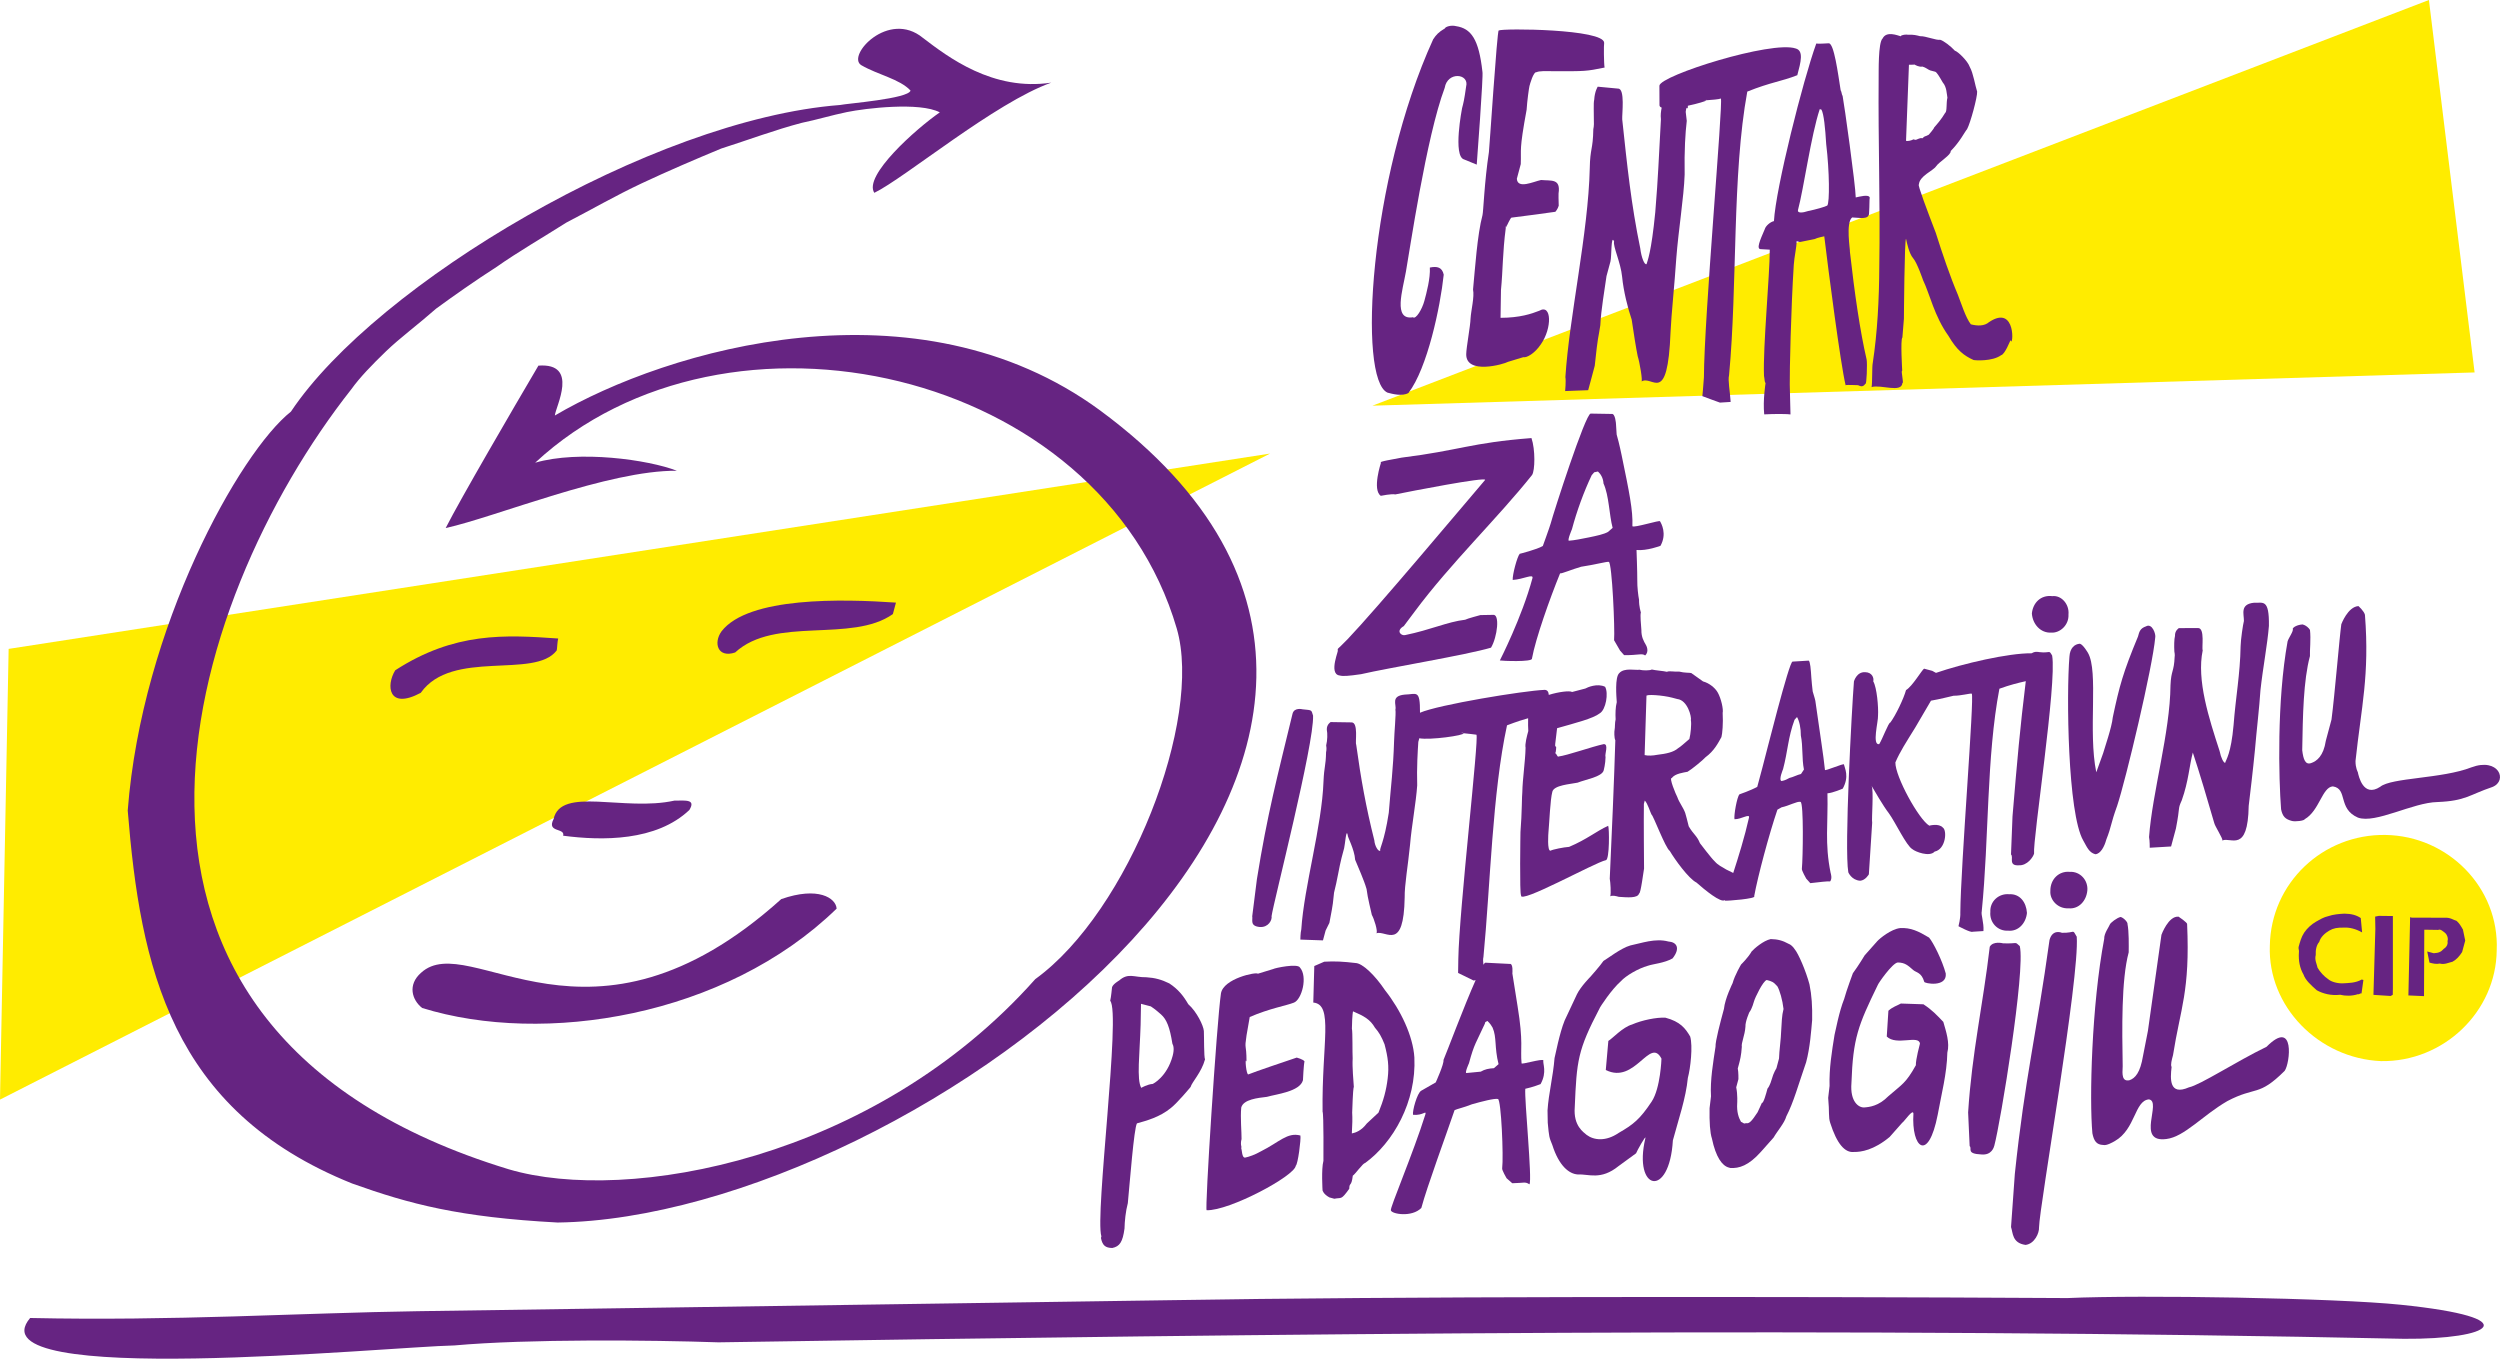
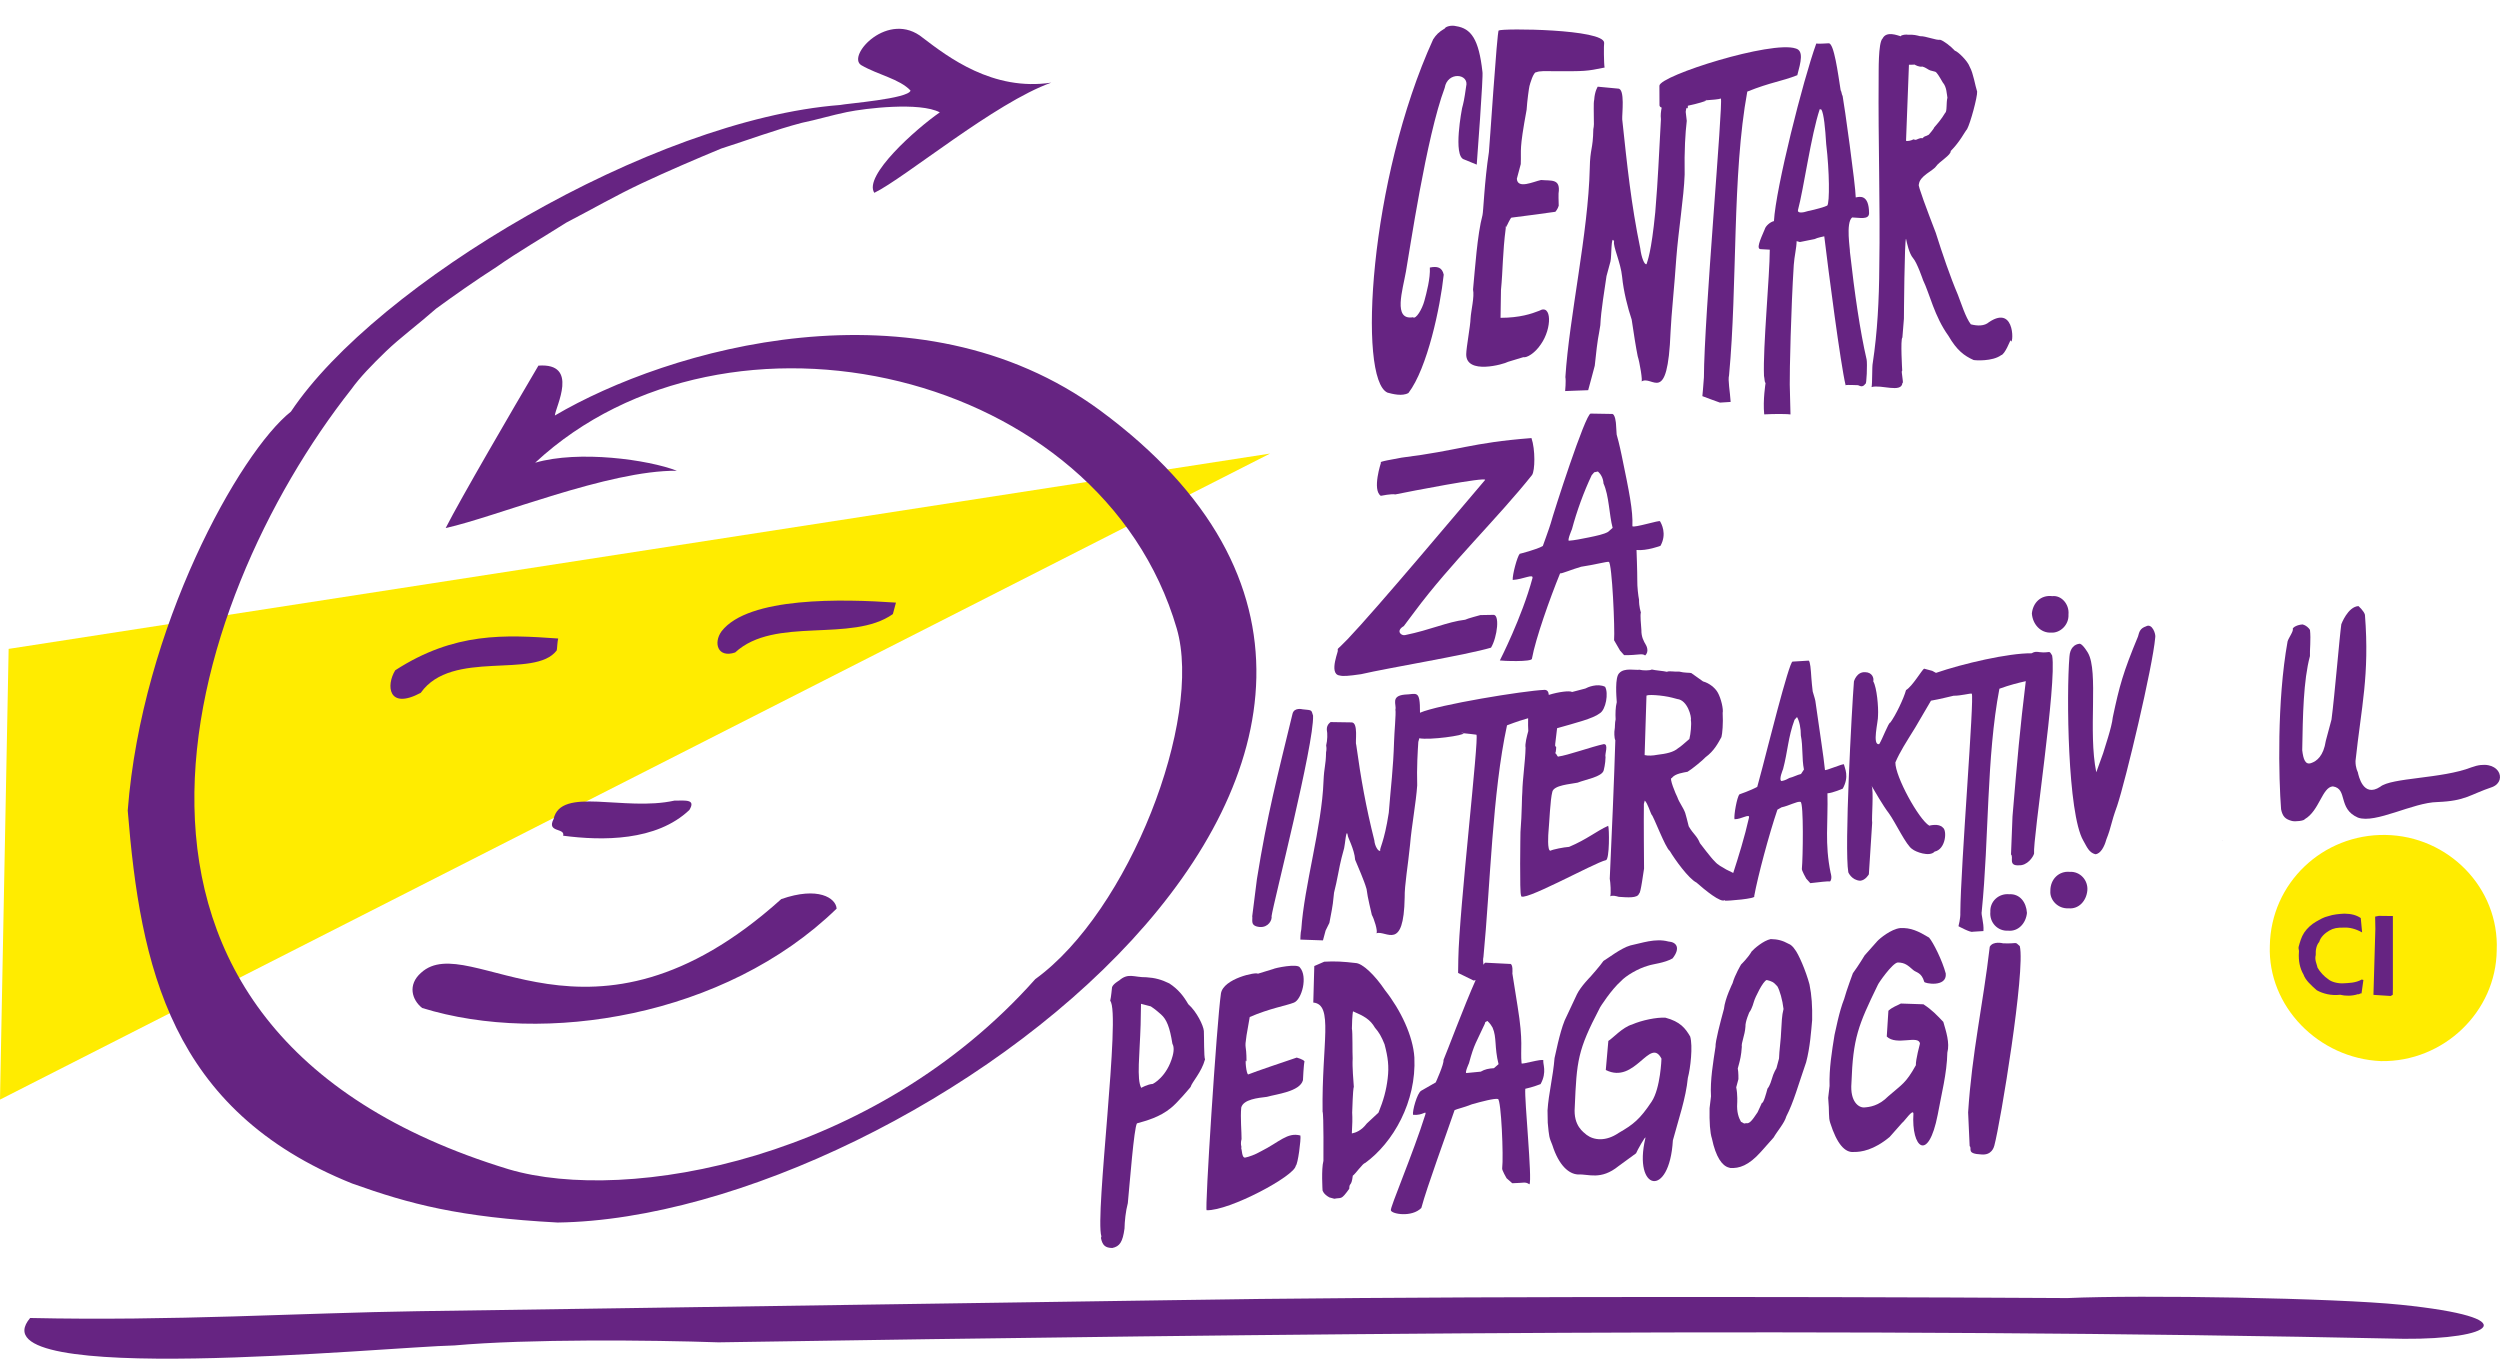
<svg xmlns="http://www.w3.org/2000/svg" width="92px" height="50px" viewBox="0 0 92 50" version="1.1">
  <title>Group 84 Copy</title>
  <g id="Page-1" stroke="none" stroke-width="1" fill="none" fill-rule="evenodd">
    <g id="002-izbor-oblasti-2" transform="translate(-1026, -845)">
      <g id="Group-82" transform="translate(1026, 845)">
        <polygon id="Fill-1" fill="#FFEC00" points="0.318 23.879 0 40.465 46.739 16.691" />
-         <polygon id="Fill-2" fill="#FFEC00" points="89.384 0 50.506 14.929 91.065 13.706" />
        <g id="Group-81" transform="translate(0.898, 0.946)">
          <path d="M86.89,29.78 C89.204,29.817 91.08,31.733 90.981,34.025 C90.959,36.273 89.038,38.14 86.722,38.103 C84.425,38.004 82.55,36.089 82.632,33.859 C82.669,31.552 84.577,29.743 86.89,29.78" id="Fill-3" fill="#FFEC00" />
          <path d="M87.451,47.069 C85.067,46.82 77.866,46.7 75.185,46.823 C63.839,46.758 50.339,46.763 42.166,46.901 L14.483,47.306 C10.14,47.371 5.475,47.672 0.211,47.556 C-1.967,50.131 13.357,48.616 15.824,48.566 C18.537,48.323 23.046,48.367 25.542,48.452 C46.292,48.128 67.086,47.883 87.567,48.322 C90.79,48.346 92.166,47.553 87.451,47.069" id="Fill-5" fill="#662482" />
          <path d="M12.064,42.608 C14.186,43.366 15.994,43.848 19.623,44.043 C32.713,43.864 56.243,26.452 39.588,14.159 C32.847,9.209 23.662,11.907 19.521,14.345 C19.542,14.028 20.431,12.399 18.916,12.509 C17.966,14.123 16.05,17.409 15.503,18.486 C17.357,18.078 21.501,16.353 24.012,16.378 C22.96,15.97 20.408,15.612 18.796,16.082 C25.85,9.531 39.613,12.622 42.407,22.185 C43.38,25.533 40.646,32.592 37.201,35.085 C31.28,41.746 22.189,43.377 17.822,42.083 C0.87,36.92 5.865,21.195 12.031,13.378 C12.341,12.945 12.787,12.484 13.31,11.979 C13.834,11.476 14.477,11.005 15.152,10.411 C15.796,9.94 16.592,9.38 17.372,8.879 C18.168,8.32 19.084,7.791 19.94,7.247 C20.841,6.781 21.758,6.251 22.718,5.8 C23.679,5.349 24.699,4.912 25.645,4.52 C26.634,4.205 27.638,3.828 28.61,3.574 C29.158,3.462 29.721,3.29 30.266,3.179 C30.95,3.038 32.951,2.8 33.687,3.189 C32.814,3.793 30.864,5.525 31.277,6.15 C32.391,5.61 35.721,2.829 37.789,2.095 C35.636,2.422 33.978,1.143 33.065,0.448 C31.796,-0.597 30.24,1.11 30.796,1.452 C31.409,1.809 32.209,1.958 32.61,2.387 C32.529,2.688 30.287,2.861 30.013,2.918 C23.09,3.453 12.943,9.5 9.809,14.201 C7.924,15.693 4.322,22.136 3.802,28.882 C4.268,34.606 5.36,39.917 12.064,42.608" id="Fill-7" fill="#662482" />
          <path d="M13.647,23.72 C13.305,24.272 13.38,25.194 14.586,24.55 C15.733,22.924 18.786,24.06 19.59,22.988 C19.606,22.928 19.611,22.672 19.643,22.551 C17.679,22.414 15.833,22.307 13.647,23.72" id="Fill-9" fill="#662482" />
          <path d="M26.155,23.065 C27.616,21.716 30.443,22.727 31.96,21.652 L32.073,21.23 C30.109,21.094 26.644,21.007 25.654,22.287 C25.344,22.719 25.517,23.28 26.155,23.065" id="Fill-11" fill="#662482" />
          <path d="M23.919,28.517 C22.064,28.926 19.735,27.982 19.473,29.199 C19.208,29.707 19.906,29.509 19.826,29.808 C21.262,29.998 23.258,30.015 24.472,28.86 C24.705,28.472 24.371,28.511 23.919,28.517" id="Fill-13" fill="#662482" />
          <path d="M14.597,34.852 C14.091,35.296 14.264,35.856 14.638,36.148 C19.108,37.534 25.784,36.481 29.89,32.492 C29.865,32.1 29.208,31.666 27.852,32.141 C20.787,38.497 16.395,33.206 14.597,34.852" id="Fill-15" fill="#662482" />
          <path d="M65.379,27.537 C65.244,27.566 65.09,27.653 64.955,27.682 C64.876,27.725 64.801,27.77 64.664,27.797 C64.544,27.765 64.718,27.361 64.718,27.361 C64.894,26.7 64.901,26.188 65.141,25.542 L65.232,25.44 C65.321,25.59 65.376,25.863 65.373,26.121 C65.456,26.528 65.405,26.965 65.487,27.373 L65.379,27.537 Z M60.08,26.832 C59.943,26.861 59.746,26.873 59.624,26.841 L59.692,24.67 C59.647,24.594 60.282,24.634 60.644,24.73 L60.825,24.778 C61.203,24.816 61.359,25.436 61.326,25.556 C61.354,25.692 61.319,26.068 61.271,26.249 C61.1,26.397 60.934,26.545 60.855,26.589 C60.688,26.737 60.415,26.793 60.08,26.832 L60.08,26.832 Z M66.449,31.491 C66.542,31.387 66.469,31.176 66.469,31.176 C66.246,30.085 66.379,29.348 66.352,28.248 C66.548,28.236 66.915,28.076 66.915,28.076 C67.164,27.627 66.987,27.323 66.959,27.186 C66.974,27.126 66.243,27.446 66.26,27.386 C66.207,26.857 66.084,26.116 65.907,24.846 C65.907,24.846 65.879,24.711 65.809,24.498 C65.768,24.167 65.744,23.773 65.744,23.773 C65.744,23.773 65.72,23.381 65.66,23.365 L65.069,23.401 C64.948,23.368 64.075,26.868 63.962,27.289 L63.769,28.01 C63.537,28.14 63.113,28.286 63.113,28.286 C63.02,28.389 62.903,29.065 62.931,29.202 C63.188,29.206 63.511,28.97 63.463,29.151 C63.308,29.844 63.074,30.596 62.885,31.179 L62.627,31.052 C62.463,30.945 62.343,30.912 62.195,30.743 C62.091,30.652 61.661,30.085 61.661,30.085 C61.544,29.798 61.423,29.766 61.247,29.462 C61.219,29.325 61.119,28.975 61.119,28.975 C61.046,28.764 60.898,28.596 60.826,28.383 C60.782,28.308 60.505,27.653 60.627,27.686 C60.735,27.521 61.068,27.483 61.204,27.455 C61.357,27.366 61.772,27.026 61.863,26.922 C62.185,26.686 62.326,26.402 62.451,26.178 C62.484,26.058 62.519,25.682 62.496,25.288 C62.528,25.169 62.444,24.761 62.311,24.532 C62.223,24.378 62.015,24.195 61.773,24.13 C61.611,24.022 61.505,23.931 61.34,23.822 C61.28,23.806 61.083,23.818 60.902,23.77 C60.705,23.781 60.524,23.733 60.446,23.777 C60.327,23.746 60.009,23.724 59.889,23.692 C59.814,23.735 59.555,23.732 59.434,23.7 C59.298,23.728 58.876,23.615 58.692,23.824 C58.523,23.972 58.586,24.696 58.599,24.894 C58.551,25.073 58.546,25.329 58.557,25.525 C58.525,25.647 58.537,25.841 58.52,25.902 C58.504,25.962 58.502,26.219 58.546,26.295 C58.507,27.637 58.41,29.927 58.341,31.389 C58.367,31.525 58.392,31.917 58.36,32.039 C58.437,31.994 58.557,32.026 58.677,32.058 C58.996,32.079 59.372,32.115 59.42,31.934 C59.482,31.951 59.587,31.078 59.603,31.018 C59.603,31.018 59.587,29.147 59.597,28.635 L59.629,28.514 C59.732,28.606 59.834,28.955 59.878,29.031 C59.937,29.046 60.387,30.261 60.551,30.37 C60.729,30.674 61.244,31.391 61.532,31.532 C61.824,31.791 62.442,32.303 62.575,32.174 C62.573,32.188 62.574,32.197 62.578,32.198 C62.64,32.214 63.762,32.126 63.656,32.034 C63.79,31.297 64.209,29.736 64.511,28.85 C64.511,28.85 64.586,28.806 64.665,28.763 C64.937,28.707 65.242,28.531 65.362,28.563 C65.483,28.595 65.449,30.645 65.411,31.022 C65.395,31.082 65.571,31.387 65.571,31.387 L65.721,31.554 C66.055,31.516 66.389,31.475 66.449,31.491 L66.449,31.491 Z" id="Fill-17" fill="#662482" />
          <path d="M56.949,18.531 C57.126,17.871 57.38,17.166 57.678,16.538 L57.77,16.434 L57.906,16.405 C58.01,16.498 58.1,16.65 58.111,16.846 C58.315,17.288 58.318,17.995 58.447,18.48 L58.278,18.628 C58.125,18.716 57.852,18.772 57.579,18.829 C57.306,18.884 57.033,18.94 56.836,18.952 C56.775,18.936 56.949,18.531 56.949,18.531 M54.296,23.359 C54.357,23.375 55.506,23.424 55.478,23.289 C55.612,22.552 56.135,21.082 56.513,20.154 C56.574,20.17 56.938,20.01 57.289,19.91 C57.759,19.842 58.245,19.713 58.306,19.73 C58.426,19.762 58.536,22.237 58.5,22.615 C58.544,22.69 58.72,22.995 58.72,22.995 L58.869,23.163 C59.383,23.172 59.536,23.083 59.642,23.175 C59.809,23.028 59.677,22.798 59.677,22.798 C59.588,22.646 59.501,22.494 59.505,22.238 C59.493,22.043 59.454,21.708 59.486,21.589 C59.486,21.589 59.414,21.377 59.418,21.121 C59.39,20.984 59.349,20.653 59.354,20.396 C59.357,20.139 59.326,19.294 59.326,19.294 C59.703,19.331 60.207,19.141 60.207,19.141 C60.456,18.695 60.236,18.313 60.191,18.238 C60.208,18.178 59.219,18.493 59.174,18.418 C59.199,17.844 59.059,17.163 58.777,15.801 C58.777,15.801 58.695,15.393 58.595,15.044 C58.583,14.848 58.57,14.652 58.57,14.652 C58.57,14.652 58.547,14.26 58.41,14.287 L57.638,14.274 C57.442,14.287 56.278,17.903 56.166,18.322 C56.133,18.444 55.878,19.147 55.878,19.147 C55.65,19.28 55.027,19.434 55.027,19.434 C54.935,19.539 54.757,20.199 54.769,20.396 C55.163,20.373 55.544,20.152 55.496,20.332 C55.109,21.774 54.296,23.359 54.296,23.359" id="Fill-19" fill="#662482" />
          <path d="M48.401,23.912 C48.521,23.945 48.717,23.933 49.189,23.864 C50.222,23.625 53.06,23.159 53.972,22.888 C54.204,22.499 54.31,21.625 54.036,21.681 L53.581,21.689 C53.581,21.689 53.096,21.817 53.02,21.86 C52.352,21.94 51.758,22.232 50.802,22.427 C50.665,22.455 50.456,22.271 50.761,22.095 L51.163,21.559 C52.48,19.785 54.216,18.124 55.483,16.532 C55.591,16.368 55.605,15.598 55.46,15.175 C53.218,15.348 52.819,15.629 50.681,15.895 C50.408,15.95 49.801,16.045 49.923,16.078 C49.923,16.078 49.589,17.084 49.916,17.3 C49.916,17.3 50.327,17.216 50.448,17.249 C50.994,17.136 53.787,16.594 53.755,16.715 C52.814,17.816 49.773,21.445 48.696,22.574 C48.249,23.034 48.358,22.87 48.325,22.991 C48.417,22.885 47.962,23.859 48.401,23.912" id="Fill-21" fill="#662482" />
          <path d="M75.766,29.986 C75.898,30.214 75.97,30.426 76.21,30.49 C76.408,30.478 76.549,30.194 76.613,29.954 C76.819,29.43 76.758,29.413 77.013,28.708 C77.329,27.763 78.322,23.587 78.414,22.518 C78.447,22.397 78.302,21.973 78.075,22.104 C77.86,22.177 77.828,22.298 77.781,22.476 C77.228,23.81 77.099,24.29 76.853,25.448 C76.817,25.825 76.547,26.589 76.498,26.771 L76.245,27.474 C75.937,25.975 76.336,23.766 75.939,23.08 C75.939,23.08 75.764,22.776 75.643,22.743 C75.445,22.755 75.276,22.903 75.257,23.22 C75.143,24.605 75.191,28.995 75.766,29.986" id="Fill-23" fill="#662482" />
          <path d="M45.463,33.168 C45.782,33.189 45.923,32.906 45.896,32.769 C45.963,32.273 47.466,26.43 47.423,25.39 C47.35,25.177 47.412,25.193 47.034,25.156 C47.034,25.156 46.732,25.076 46.668,25.316 C46.098,27.674 45.744,28.995 45.357,31.402 L45.184,32.773 C45.211,32.909 45.087,33.133 45.463,33.168" id="Fill-25" fill="#662482" />
          <path d="M71.529,39.991 L71.585,41.229 C71.689,41.321 71.443,41.513 72.018,41.538 C72.396,41.573 72.477,41.273 72.493,41.214 C72.719,40.373 73.644,34.762 73.43,33.87 C73.222,33.684 73.387,33.792 72.813,33.768 C72.813,33.768 72.451,33.671 72.325,33.895 C72.079,36.018 71.671,37.775 71.529,39.991" id="Fill-27" fill="#662482" />
-           <path d="M73.643,44.867 C73.977,44.826 74.149,44.424 74.138,44.227 C74.15,43.457 75.636,35.037 75.526,33.525 C75.349,33.221 75.496,33.391 74.982,33.381 C74.982,33.381 74.637,33.225 74.524,33.646 C74.044,37.122 73.624,38.684 73.248,42.252 L73.108,44.209 C73.182,44.424 73.145,44.798 73.643,44.867" id="Fill-29" fill="#662482" />
          <path d="M41.077,36.761 L41.091,35.994 L41.452,36.089 C41.617,36.199 41.72,36.291 41.826,36.383 C42.035,36.567 42.15,36.856 42.246,37.461 C42.289,37.535 42.319,37.673 42.255,37.913 C42.045,38.692 41.525,38.942 41.525,38.942 C41.329,38.954 41.1,39.087 41.1,39.087 C40.924,38.782 41.045,37.847 41.077,36.761 M40.034,44.98 C40.307,44.923 40.417,44.761 40.484,44.264 C40.489,44.008 40.525,43.63 40.606,43.33 C40.679,42.576 40.833,40.559 40.942,40.394 C41.291,40.295 41.778,40.168 42.192,39.827 C42.437,39.635 42.916,39.055 42.916,39.055 C42.964,38.875 43.318,38.518 43.447,38.038 C43.404,37.961 43.415,37.194 43.404,36.996 C43.391,36.8 43.143,36.284 42.83,36.008 C42.653,35.703 42.46,35.458 42.132,35.243 C41.845,35.102 41.605,35.037 41.287,35.017 C40.833,35.024 40.624,34.841 40.287,35.136 C40.287,35.136 40.057,35.268 40.025,35.386 C40.025,35.386 39.989,35.764 39.957,35.884 C40.358,36.313 39.389,43.777 39.633,44.552 L39.617,44.612 C39.672,44.884 39.778,44.976 40.034,44.98" id="Fill-31" fill="#662482" />
          <path d="M48.862,39.997 C48.891,39.168 48.907,39.108 48.923,39.049 C48.91,38.851 48.861,38.323 48.88,38.006 C48.867,37.81 48.882,37.041 48.852,36.905 C48.861,36.391 48.893,36.271 48.893,36.271 C49.298,36.445 49.524,36.568 49.7,36.873 C49.849,37.044 49.938,37.195 50.053,37.483 C50.182,37.968 50.222,38.301 50.169,38.737 C50.117,39.173 50.02,39.533 49.831,39.998 L49.401,40.398 C49.199,40.665 48.988,40.738 48.85,40.765 C48.87,40.45 48.874,40.193 48.862,39.997 M47.772,42.86 C47.772,42.86 47.799,42.997 48.024,43.119 L48.205,43.168 C48.478,43.113 48.446,43.232 48.755,42.8 C48.759,42.544 48.832,42.755 48.885,42.319 C48.961,42.277 49.271,41.844 49.33,41.859 C50.372,41.107 51.229,39.597 51.151,37.969 C51.103,37.183 50.65,36.226 50.07,35.493 C49.702,34.943 49.24,34.498 48.985,34.493 C48.546,34.441 48.228,34.421 47.834,34.445 L47.468,34.604 L47.431,35.948 C48.186,36.019 47.74,37.444 47.773,39.964 C47.818,40.039 47.804,41.774 47.804,41.774 C47.722,42.076 47.772,42.86 47.772,42.86" id="Fill-33" fill="#662482" />
          <path d="M63.052,38.373 L63.101,38.193 C63.132,38.073 63.181,37.893 63.201,37.577 C63.173,37.441 63.313,37.157 63.334,36.839 C63.323,36.645 63.48,36.3 63.48,36.3 C63.572,36.195 63.652,35.896 63.652,35.896 C63.685,35.774 63.983,35.147 64.119,35.118 C64.3,35.166 64.361,35.182 64.509,35.351 C64.597,35.502 64.698,35.852 64.736,36.185 C64.672,36.425 64.669,36.68 64.649,36.999 C64.645,37.253 64.575,37.751 64.57,38.007 L64.474,38.367 C64.474,38.367 64.366,38.531 64.302,38.772 C64.302,38.772 64.237,39.012 64.145,39.116 C64.097,39.297 64,39.657 63.939,39.642 L63.782,39.984 C63.566,40.313 63.472,40.418 63.351,40.385 C63.276,40.429 63.232,40.353 63.171,40.337 C63.083,40.185 63.01,39.972 63.031,39.655 C63.031,39.655 63.051,39.339 62.995,39.067 L63.076,38.766 C63.076,38.766 63.081,38.51 63.052,38.373 M62.101,40.953 C62.242,41.633 62.478,41.955 62.719,42.019 L62.78,42.036 C63.099,42.054 63.447,41.955 63.909,41.435 L64.372,40.914 C64.497,40.69 64.774,40.379 64.838,40.137 C65.104,39.628 65.282,38.968 65.568,38.144 C65.713,37.603 65.755,36.969 65.789,36.593 C65.798,36.081 65.774,35.688 65.691,35.28 C65.562,34.794 65.285,34.143 65.138,33.974 C65.092,33.898 64.989,33.805 64.928,33.789 C64.703,33.665 64.522,33.617 64.265,33.612 C63.992,33.668 63.654,33.965 63.562,34.068 C63.437,34.293 63.176,34.545 63.176,34.545 C63.176,34.545 62.943,34.933 62.862,35.234 C62.862,35.234 62.58,35.802 62.544,36.178 C62.414,36.659 62.221,37.381 62.233,37.576 C62.149,38.132 62.031,38.809 62.067,39.398 L62.014,39.836 C62.005,40.348 62.03,40.741 62.101,40.953" id="Fill-35" fill="#662482" />
          <path d="M90.048,27.293 C88.968,27.714 87.106,27.667 86.693,28.008 C86.066,28.42 85.897,27.601 85.869,27.467 C85.869,27.467 85.781,27.314 85.785,27.057 C85.999,25.056 86.305,23.914 86.132,21.68 C86.102,21.543 85.893,21.358 85.893,21.358 C85.499,21.382 85.262,22.027 85.262,22.027 C85.193,22.523 85.023,24.601 84.901,25.535 L84.692,26.315 C84.608,26.872 84.362,27.065 84.15,27.136 C83.936,27.209 83.864,26.996 83.824,26.663 C83.846,25.382 83.866,24.101 84.108,23.198 C84.097,23.003 84.149,22.566 84.109,22.235 C84.065,22.158 83.96,22.064 83.841,22.033 C83.643,22.045 83.491,22.133 83.474,22.194 C83.518,22.269 83.317,22.536 83.285,22.658 C82.886,24.867 82.96,27.72 83.046,28.837 C83.103,29.11 83.207,29.202 83.447,29.266 C83.569,29.298 83.902,29.258 83.918,29.199 C84.454,28.891 84.559,28.018 84.951,27.993 C85.511,28.078 85.121,28.812 85.872,29.141 C86.518,29.378 87.893,28.585 88.801,28.569 C89.845,28.527 89.971,28.302 90.823,28.015 C91.401,27.782 91.052,26.918 90.048,27.293" id="Fill-37" fill="#662482" />
-           <path d="M78.823,40.97 C79.489,40.89 80.153,40.104 81.069,39.574 C82.123,39.019 82.207,39.427 83.176,38.463 C83.377,38.195 83.571,36.508 82.51,37.576 C81.396,38.116 80.066,38.984 79.655,39.068 C78.925,39.389 78.964,38.755 79.017,38.319 C78.972,38.242 79.021,38.061 79.069,37.883 C79.341,36.152 79.698,35.54 79.588,33.064 C79.604,33.005 79.274,32.788 79.274,32.788 C78.897,32.751 78.643,33.456 78.643,33.456 C78.575,33.952 78.284,36 78.145,36.993 L77.965,37.91 C77.864,38.526 77.678,38.734 77.465,38.807 C77.193,38.862 77.197,38.605 77.217,38.29 C77.195,36.931 77.163,35.121 77.438,34.1 C77.441,33.844 77.449,33.331 77.394,33.059 C77.41,32.999 77.26,32.83 77.141,32.798 C77.004,32.827 76.759,33.018 76.743,33.078 C76.727,33.14 76.525,33.406 76.537,33.603 C76.073,36.054 75.987,39.504 76.102,40.76 C76.157,41.032 76.247,41.183 76.504,41.189 C76.624,41.221 76.853,41.088 76.93,41.044 C77.693,40.606 77.649,39.563 78.18,39.511 C78.679,39.58 77.684,41.118 78.823,40.97" id="Fill-39" fill="#662482" />
          <path d="M53.31,9.709 C53.366,9.982 53.238,10.46 53.218,10.78 C53.214,11.034 53.063,11.831 53.059,12.087 C53.047,12.856 54.446,12.457 54.598,12.369 L55.161,12.198 C55.282,12.231 55.587,12.054 55.805,11.725 C56.224,11.13 56.207,10.224 55.749,10.489 C55.459,10.603 55.033,10.748 54.322,10.75 L54.338,9.726 C54.41,8.999 54.394,8.369 54.516,7.432 C54.503,7.451 54.503,7.43 54.53,7.331 C54.525,7.365 54.521,7.398 54.516,7.432 C54.552,7.383 54.688,7.051 54.731,7.062 C55.064,7.022 55.869,6.915 56.34,6.848 C56.34,6.848 56.431,6.744 56.463,6.624 C56.452,6.428 56.457,6.171 56.457,6.171 C56.54,5.614 56.191,5.715 55.814,5.678 C55.541,5.734 54.945,6.026 54.922,5.632 L55.066,5.093 C55.09,4.519 54.999,4.624 55.282,3.09 C55.3,2.774 55.37,2.276 55.387,2.217 C55.403,2.158 55.531,1.678 55.652,1.71 C55.729,1.664 55.986,1.669 56.243,1.674 C57.467,1.678 57.467,1.678 58.151,1.54 C58.123,1.401 58.119,0.693 58.135,0.632 C58.145,0.121 54.408,0.089 54.254,0.176 C54.195,0.161 53.909,4.591 53.894,4.651 C53.725,5.764 53.691,6.849 53.658,6.97 C53.465,7.69 53.383,8.956 53.31,9.709" id="Fill-41" fill="#662482" />
          <path d="M45.725,39.418 C46.074,39.317 46.938,39.227 47.051,38.805 C47.051,38.805 47.076,38.232 47.108,38.113 C47.063,38.037 46.822,37.973 46.822,37.973 C46.396,38.117 45.331,38.475 45.043,38.591 C44.965,38.635 44.902,37.912 44.974,38.122 C44.971,37.414 44.89,37.715 44.974,37.158 L45.092,36.48 C45.823,36.162 46.43,36.065 46.72,35.95 C47.009,35.834 47.235,34.993 46.938,34.656 C46.849,34.504 46.029,34.672 45.953,34.715 L45.391,34.887 C45.347,34.811 44.116,35.062 44.032,35.618 C43.879,36.672 43.43,43.634 43.507,43.59 C44.338,43.618 46.751,42.329 46.786,41.953 C46.864,41.909 46.984,40.976 46.957,40.841 C46.476,40.712 46.181,41.084 45.51,41.42 C45.28,41.551 45.068,41.623 44.931,41.652 C44.794,41.679 44.814,41.362 44.771,41.287 C44.831,41.303 44.726,41.211 44.791,40.971 C44.795,40.715 44.743,40.186 44.78,39.81 C44.861,39.51 45.391,39.458 45.725,39.418" id="Fill-43" fill="#662482" />
          <path d="M67.022,13.237 C67.021,13.234 67.02,13.229 67.019,13.225 C67.002,13.227 67,13.231 67.022,13.237" id="Fill-45" fill="#662482" />
-           <path d="M65.268,6.782 C65.478,6.001 65.752,4.015 66.069,3.07 L66.13,3.087 C66.219,3.239 66.271,3.767 66.306,4.357 C66.427,5.353 66.437,6.516 66.345,6.619 C66.268,6.664 65.918,6.764 65.645,6.819 C65.432,6.892 65.235,6.903 65.268,6.782 M64.046,7.487 C63.872,7.891 63.715,8.236 63.911,8.224 L64.23,8.242 C64.228,9.209 63.974,11.845 64.017,12.885 C64.045,13.022 64.029,13.083 64.074,13.158 C64.074,13.158 63.972,13.776 64.025,14.303 C64.417,14.28 64.932,14.288 64.992,14.305 L64.965,13.204 C64.958,12.75 65.011,10.382 65.113,8.802 C65.134,8.484 65.214,8.184 65.218,7.928 L65.338,7.961 C65.612,7.904 65.749,7.877 65.886,7.85 C65.962,7.804 66.235,7.75 66.235,7.75 C66.394,9.071 66.834,12.445 67.019,13.225 C67.095,13.213 67.477,13.229 67.477,13.229 C67.536,13.245 67.642,13.337 67.749,13.174 C67.794,13.249 67.823,12.42 67.794,12.285 C67.554,11.254 67.351,9.848 67.179,8.322 C67.194,8.262 67.016,7.248 67.261,7.056 C67.517,7.06 67.879,7.157 67.884,6.901 C67.904,6.583 67.892,6.389 67.909,6.328 C67.88,6.192 67.53,6.292 67.393,6.32 C67.387,5.868 66.966,2.859 66.911,2.588 C66.866,2.51 66.883,2.451 66.838,2.374 C66.742,1.77 66.595,0.636 66.398,0.647 C66.005,0.673 65.941,0.656 65.941,0.656 C65.452,2.005 64.449,5.985 64.383,7.191 C64.248,7.22 64.078,7.368 64.046,7.487" id="Fill-47" fill="#662482" />
+           <path d="M65.268,6.782 C65.478,6.001 65.752,4.015 66.069,3.07 L66.13,3.087 C66.219,3.239 66.271,3.767 66.306,4.357 C66.427,5.353 66.437,6.516 66.345,6.619 C66.268,6.664 65.918,6.764 65.645,6.819 C65.432,6.892 65.235,6.903 65.268,6.782 M64.046,7.487 C63.872,7.891 63.715,8.236 63.911,8.224 L64.23,8.242 C64.228,9.209 63.974,11.845 64.017,12.885 C64.045,13.022 64.029,13.083 64.074,13.158 C64.074,13.158 63.972,13.776 64.025,14.303 C64.417,14.28 64.932,14.288 64.992,14.305 L64.965,13.204 C64.958,12.75 65.011,10.382 65.113,8.802 C65.134,8.484 65.214,8.184 65.218,7.928 L65.338,7.961 C65.612,7.904 65.749,7.877 65.886,7.85 C65.962,7.804 66.235,7.75 66.235,7.75 C66.394,9.071 66.834,12.445 67.019,13.225 C67.095,13.213 67.477,13.229 67.477,13.229 C67.536,13.245 67.642,13.337 67.749,13.174 C67.794,13.249 67.823,12.42 67.794,12.285 C67.554,11.254 67.351,9.848 67.179,8.322 C67.194,8.262 67.016,7.248 67.261,7.056 C67.517,7.06 67.879,7.157 67.884,6.901 C67.88,6.192 67.53,6.292 67.393,6.32 C67.387,5.868 66.966,2.859 66.911,2.588 C66.866,2.51 66.883,2.451 66.838,2.374 C66.742,1.77 66.595,0.636 66.398,0.647 C66.005,0.673 65.941,0.656 65.941,0.656 C65.452,2.005 64.449,5.985 64.383,7.191 C64.248,7.22 64.078,7.368 64.046,7.487" id="Fill-47" fill="#662482" />
          <path d="M69.351,1.436 C69.351,1.436 69.544,1.438 69.556,1.429 C69.551,1.426 69.548,1.424 69.548,1.424 C69.556,1.426 69.558,1.428 69.556,1.429 C69.59,1.45 69.729,1.529 69.849,1.504 C69.969,1.536 70.073,1.629 70.134,1.645 L70.194,1.661 L70.315,1.693 C70.375,1.709 70.463,1.86 70.596,2.089 C70.744,2.257 70.74,2.513 70.767,2.649 C70.719,2.829 70.76,3.163 70.684,3.207 C70.557,3.43 70.374,3.638 70.282,3.742 C70.266,3.802 70.081,4.011 70.081,4.011 C69.928,4.099 69.944,4.04 69.85,4.142 C69.731,4.111 69.638,4.215 69.576,4.198 L69.517,4.182 C69.441,4.227 69.305,4.255 69.244,4.238 L69.351,1.436 Z M69.111,13.15 C69.173,13.166 69.044,12.681 69.104,12.697 C69.104,12.697 69.033,11.52 69.11,11.475 L69.166,10.781 C69.166,10.781 69.186,7.828 69.245,7.844 C69.272,7.979 69.357,8.388 69.505,8.556 C69.654,8.725 69.87,9.362 69.87,9.362 C70.12,9.878 70.287,10.695 70.805,11.413 C71.113,11.946 71.384,12.147 71.729,12.302 C71.789,12.318 72.424,12.36 72.745,12.124 C72.882,12.096 73.087,11.572 73.087,11.572 C73.187,11.921 73.323,10.218 72.297,10.909 C72.127,11.058 71.87,11.053 71.629,10.989 C71.436,10.744 71.264,10.183 71.149,9.895 C70.871,9.242 70.582,8.394 70.338,7.621 C70.034,6.83 69.655,5.828 69.717,5.845 C69.736,5.529 70.239,5.341 70.348,5.176 C70.456,5.012 70.915,4.749 70.887,4.613 C71.24,4.256 71.398,3.912 71.49,3.807 C71.614,3.583 71.872,2.623 71.861,2.426 C71.789,2.214 71.721,1.746 71.589,1.516 C71.517,1.304 71.159,0.951 71.04,0.919 C70.889,0.751 70.621,0.55 70.5,0.518 C70.364,0.547 69.958,0.374 69.76,0.386 C69.64,0.354 69.52,0.322 69.324,0.333 C69.263,0.318 69.067,0.33 69.05,0.389 C68.93,0.358 68.525,0.185 68.383,0.468 C68.213,0.617 68.241,1.719 68.236,1.975 C68.216,4.223 68.298,6.561 68.26,8.867 C68.254,10.089 68.189,11.294 68.02,12.408 C67.988,12.529 68.008,13.177 67.976,13.298 C68.324,13.196 69.076,13.526 69.111,13.15 L69.111,13.15 Z" id="Fill-49" fill="#662482" />
          <path d="M50.162,13.503 C50.342,13.551 50.704,13.648 50.933,13.516 C51.629,12.607 52.105,10.353 52.231,9.163 C52.174,8.891 51.994,8.843 51.72,8.9 C51.743,9.291 51.599,9.832 51.518,10.13 C51.436,10.433 51.205,10.821 51.099,10.729 C50.356,10.852 50.722,9.728 50.84,9.05 C50.974,8.313 51.587,4.1 52.267,2.287 C52.369,1.67 53.184,1.759 53.055,2.239 C52.986,2.736 52.954,2.856 52.906,3.036 C52.906,3.036 52.559,4.81 52.982,4.922 L53.446,5.112 C53.446,5.112 53.699,1.767 53.655,1.691 C53.523,0.498 53.242,0.101 52.683,0.016 C52.502,-0.032 52.29,0.039 52.273,0.1 C52.045,0.232 51.952,0.336 51.843,0.5 C49.489,5.664 49.065,13.017 50.162,13.503" id="Fill-51" fill="#662482" />
          <path d="M57.769,2.724 C57.736,2.844 57.76,3.235 57.756,3.492 C57.768,3.689 57.736,3.808 57.736,3.808 C57.723,4.578 57.619,4.486 57.605,5.254 C57.551,7.621 56.85,10.717 56.708,12.932 C56.736,13.069 56.699,13.445 56.699,13.445 L57.547,13.413 L57.677,12.933 L57.789,12.513 C57.914,11.323 57.911,11.578 57.994,11.022 C58.02,10.449 58.153,9.713 58.221,9.215 L58.367,8.676 C58.414,8.496 58.382,7.651 58.5,7.939 C58.452,8.119 58.745,8.712 58.796,9.241 C58.847,9.77 59.004,10.39 59.148,10.815 C59.216,11.284 59.312,11.889 59.369,12.161 C59.44,12.373 59.566,13.113 59.504,13.098 C59.902,12.819 60.47,14.065 60.579,11.262 C60.602,10.687 60.728,9.499 60.79,8.55 C60.867,7.54 61.069,6.307 61.097,5.478 C61.082,4.573 61.123,3.94 61.175,3.503 L61.136,3.17 C61.175,2.846 61.211,3.196 61.216,2.945 C61.57,2.87 61.885,2.775 61.918,2.742 C61.812,2.749 61.767,2.747 61.9,2.731 C61.921,2.731 61.925,2.736 61.918,2.742 C62.079,2.733 62.384,2.706 62.43,2.679 C62.518,2.833 61.813,10.754 61.806,12.941 C61.786,13.256 61.749,13.632 61.749,13.632 C61.749,13.632 62.337,13.854 62.396,13.87 L62.79,13.845 C62.766,13.454 62.683,13.044 62.731,12.865 C63.044,9.536 62.839,5.491 63.402,2.425 C64.27,2.076 64.665,2.051 65.243,1.821 C65.372,1.339 65.485,0.918 65.183,0.838 C64.297,0.538 60.204,1.829 60.168,2.206 L60.171,2.913 C60.166,2.962 60.197,2.995 60.252,3.015 C60.226,3.145 60.205,3.288 60.224,3.442 C60.137,4.965 60.13,5.477 60.016,6.861 C59.868,8.369 59.728,8.653 59.696,8.773 C59.62,8.818 59.504,8.529 59.464,8.196 C59.127,6.561 58.984,5.171 58.8,3.448 C58.788,3.254 58.91,2.32 58.652,2.315 L57.899,2.244 C57.899,2.244 57.788,2.407 57.769,2.724" id="Fill-53" fill="#662482" />
          <path d="M49.756,33.395 C49.747,33.398 49.737,33.4 49.728,33.404 C49.741,33.408 49.75,33.404 49.756,33.395" id="Fill-55" fill="#662482" />
          <path d="M53.759,36.67 L53.837,36.624 C53.939,36.717 53.984,36.792 54.029,36.87 C54.188,37.233 54.091,37.593 54.249,38.215 L54.079,38.363 C53.882,38.375 53.747,38.402 53.593,38.491 C53.396,38.503 53.259,38.53 53.063,38.542 C53.002,38.526 53.16,38.182 53.16,38.182 C53.353,37.461 53.429,37.417 53.744,36.727 L53.759,36.67 Z M46.955,33.631 L47.787,33.66 L47.884,33.299 L48.024,33.015 C48.19,32.158 48.141,32.338 48.195,31.902 C48.307,31.481 48.391,30.924 48.471,30.624 L48.567,30.264 C48.6,30.143 48.642,29.511 48.697,29.783 C48.681,29.842 48.946,30.301 48.971,30.693 C49.087,30.982 49.291,31.421 49.392,31.771 C49.43,32.103 49.56,32.588 49.586,32.724 C49.667,32.86 49.812,33.322 49.756,33.395 C50.126,33.287 50.76,34.081 50.794,32.08 C50.786,31.628 50.919,30.89 50.992,30.138 C51.049,29.446 51.213,28.587 51.255,27.956 C51.235,27.307 51.275,26.673 51.296,26.356 L51.332,26.222 C51.719,26.297 53.002,26.117 52.964,26.037 C52.877,26.027 52.84,26.02 52.936,26.022 C52.953,26.026 52.962,26.031 52.964,26.037 C53.11,26.054 53.396,26.081 53.434,26.091 C53.538,26.182 52.798,32.55 52.768,34.344 C52.765,34.601 52.76,34.858 52.76,34.858 L53.33,35.137 L53.406,35.122 C52.982,36.071 52.347,37.772 52.222,38.062 C52.251,38.197 51.937,38.887 51.937,38.887 C51.708,39.017 51.402,39.193 51.402,39.193 C51.25,39.281 51.072,39.942 51.101,40.079 C51.476,40.115 51.603,39.89 51.554,40.07 C51.107,41.496 50.241,43.519 50.286,43.595 C50.315,43.731 51.055,43.863 51.407,43.507 C51.616,42.726 52.329,40.792 52.63,39.908 C52.709,39.865 52.982,39.808 53.271,39.691 C53.62,39.592 54.107,39.465 54.227,39.497 C54.347,39.529 54.436,41.611 54.382,42.049 C54.366,42.108 54.543,42.412 54.543,42.412 L54.753,42.597 C55.205,42.589 55.221,42.53 55.386,42.637 C55.494,42.474 55.195,39.497 55.233,39.121 C55.505,39.064 55.795,38.949 55.795,38.949 C56.044,38.5 55.866,38.196 55.898,38.075 C55.856,38.001 55.08,38.243 55.096,38.183 C55.045,37.654 55.169,37.43 54.949,36.084 L54.757,34.876 C54.757,34.876 54.795,34.498 54.658,34.526 L53.765,34.481 C53.748,34.482 53.722,34.509 53.691,34.556 C53.678,34.444 53.673,34.342 53.693,34.269 C53.947,31.634 54.019,28.242 54.56,25.746 C54.93,25.605 55.152,25.537 55.337,25.485 C55.332,25.661 55.336,25.848 55.343,25.956 C55.294,26.134 55.214,26.436 55.243,26.572 C55.232,27.085 55.133,27.702 55.123,28.214 C55.107,28.275 55.112,28.984 55.055,29.675 C55.055,29.675 55.017,31.983 55.078,31.999 C54.981,32.36 57.791,30.793 58.2,30.708 C58.337,30.681 58.325,29.519 58.283,29.443 C57.839,29.646 57.502,29.942 56.845,30.219 C56.649,30.231 56.239,30.314 56.163,30.359 C56.028,30.386 56.084,29.693 56.084,29.693 C56.12,29.317 56.148,28.487 56.229,28.187 C56.293,27.946 56.885,27.912 57.157,27.856 C57.447,27.739 58.054,27.644 58.118,27.404 C58.118,27.404 58.183,27.163 58.187,26.906 C58.143,26.831 58.316,26.427 58.118,26.438 C57.709,26.523 56.781,26.854 56.448,26.895 C56.439,26.929 56.381,26.821 56.348,26.766 C56.346,26.778 56.345,26.788 56.343,26.801 C56.312,26.711 56.323,26.725 56.348,26.766 C56.42,26.274 56.284,26.774 56.351,26.289 L56.403,25.852 C57.103,25.652 57.726,25.497 57.972,25.305 C58.2,25.173 58.301,24.557 58.17,24.328 C57.884,24.188 57.519,24.348 57.442,24.392 L56.955,24.519 C56.871,24.464 56.473,24.51 56.097,24.626 C56.09,24.515 56.048,24.443 55.943,24.441 C55.184,24.47 52.017,24.99 51.358,25.283 C51.363,24.402 51.23,24.607 50.796,24.615 C50.265,24.666 50.502,24.987 50.453,25.167 C50.481,25.303 50.409,26.056 50.405,26.312 C50.371,27.397 50.287,27.955 50.209,28.964 C50.039,30.077 49.854,30.285 49.898,30.361 C49.822,30.406 49.69,30.177 49.678,29.981 C49.366,28.739 49.186,27.725 49.01,26.456 C48.965,26.379 49.099,25.643 48.842,25.638 L48.07,25.626 C48.07,25.626 47.918,25.713 47.929,25.909 C47.957,26.045 47.953,26.302 47.905,26.483 C47.933,26.619 47.901,26.739 47.901,26.739 C47.892,27.251 47.832,27.235 47.807,27.808 C47.749,29.466 47.092,31.673 46.99,33.254 C46.958,33.374 46.955,33.631 46.955,33.631 L46.955,33.631 Z" id="Fill-57" fill="#662482" />
          <path d="M80.887,29.983 C80.879,29.987 80.872,29.99 80.865,29.994 C80.878,29.997 80.885,29.993 80.887,29.983" id="Fill-59" fill="#662482" />
-           <path d="M78.976,24.276 C78.962,26.01 78.306,28.218 78.187,29.858 C78.216,29.996 78.212,30.251 78.212,30.251 L78.998,30.204 L79.079,29.903 L79.176,29.543 C79.342,28.687 79.234,28.851 79.391,28.506 C79.643,27.8 79.669,27.229 79.798,26.747 C80.013,27.384 80.387,28.643 80.586,29.34 C80.612,29.461 80.906,29.908 80.887,29.983 C81.199,29.848 81.825,30.465 81.854,28.712 C81.906,28.276 82.011,27.404 82.084,26.65 C82.142,25.957 82.247,25.084 82.287,24.452 C82.375,23.638 82.542,22.783 82.598,22.088 C82.614,21.063 82.371,21.255 82.054,21.234 C81.521,21.286 81.683,21.651 81.678,21.907 C81.645,22.027 81.561,22.584 81.556,22.84 C81.539,23.866 81.374,24.723 81.298,25.732 C81.204,26.801 81.018,27.009 80.986,27.13 C80.926,27.114 80.839,26.961 80.782,26.688 C80.393,25.491 79.932,24.081 80.162,22.985 C80.118,22.908 80.251,22.171 79.994,22.166 L79.284,22.169 C79.284,22.169 79.131,22.259 79.142,22.455 C79.11,22.574 79.107,22.83 79.118,23.027 C79.145,23.163 79.129,23.222 79.129,23.222 C79.105,23.796 79,23.703 78.976,24.276" id="Fill-61" fill="#662482" />
          <path d="M67.327,24.13 C67.248,25.14 66.968,30.278 67.12,31.156 C67.12,31.156 67.238,31.444 67.555,31.465 C67.751,31.453 67.876,31.229 67.876,31.229 C67.917,30.596 67.958,29.964 67.998,29.33 C67.97,29.195 68.063,28.125 67.975,27.971 C68.063,28.125 68.417,28.733 68.609,28.978 C68.846,29.299 69.255,30.181 69.479,30.304 C69.583,30.397 70.11,30.603 70.296,30.393 C70.706,30.31 70.762,29.615 70.599,29.509 C70.449,29.34 70.1,29.439 70.1,29.439 C69.71,29.208 68.843,27.625 68.852,27.111 C69.025,26.708 69.242,26.38 69.584,25.826 L70.162,24.839 C70.493,24.782 70.859,24.686 70.995,24.657 C71.252,24.662 71.602,24.563 71.662,24.58 C71.767,24.672 71.255,30.908 71.242,32.64 C71.254,32.839 71.174,33.139 71.174,33.139 C71.174,33.139 71.624,33.386 71.699,33.342 L72.093,33.317 C72.114,33.002 71.997,32.714 72.03,32.593 C72.301,29.898 72.201,26.91 72.68,24.399 C73.073,24.256 73.37,24.185 73.651,24.121 C73.436,25.879 73.341,26.966 73.162,29.099 L73.107,30.499 C73.213,30.592 72.995,30.919 73.389,30.897 C73.707,30.917 73.923,30.589 73.956,30.468 C73.904,29.94 74.8,24.193 74.621,23.179 C74.488,22.95 74.577,23.103 74.14,23.051 C74.14,23.051 73.988,23.011 73.871,23.095 C73.018,23.083 71.336,23.475 70.346,23.816 L70.209,23.741 L69.908,23.661 C69.831,23.705 69.473,24.317 69.244,24.449 C69.163,24.749 68.866,25.378 68.664,25.646 C68.604,25.63 68.366,26.274 68.257,26.438 C67.984,26.495 68.226,25.593 68.213,25.397 C68.234,25.082 68.171,24.355 68.038,24.128 C68.07,24.007 67.999,23.795 67.741,23.79 C67.424,23.771 67.327,24.13 67.327,24.13" id="Fill-63" fill="#662482" />
          <path d="M74.59,22.334 C74.907,22.355 75.244,22.058 75.222,21.665 C75.258,21.29 74.961,20.952 74.627,20.992 C74.19,20.939 73.911,21.253 73.875,21.629 C73.9,22.021 74.195,22.358 74.59,22.334" id="Fill-65" fill="#662482" />
          <path d="M73.002,33.303 C73.379,33.34 73.656,33.027 73.694,32.651 C73.67,32.258 73.433,31.937 73.038,31.962 C72.661,31.925 72.324,32.222 72.347,32.614 C72.31,32.991 72.607,33.327 73.002,33.303" id="Fill-67" fill="#662482" />
          <path d="M75.916,31.827 C75.951,31.452 75.655,31.114 75.263,31.138 C74.883,31.102 74.546,31.398 74.555,31.851 C74.533,32.168 74.829,32.504 75.225,32.48 C75.602,32.517 75.88,32.205 75.916,31.827" id="Fill-69" fill="#662482" />
          <path d="M70.409,40.079 C70.541,39.34 70.75,38.559 70.764,37.792 C70.86,37.43 70.716,37.006 70.616,36.659 C70.363,36.397 70.214,36.229 69.885,36.012 C69.627,36.008 69.312,35.988 69.054,35.984 C68.9,36.071 68.764,36.099 68.595,36.249 L68.535,37.198 C68.892,37.55 69.715,37.125 69.756,37.459 C69.756,37.459 69.595,38.059 69.606,38.254 C69.232,38.928 69.095,38.955 68.588,39.399 C68.236,39.756 67.901,39.794 67.704,39.808 C67.507,39.82 67.179,39.603 67.235,38.911 C67.293,37.252 67.482,36.788 68.202,35.306 C68.218,35.245 68.745,34.486 68.942,34.473 C69.199,34.479 69.303,34.57 69.512,34.754 C69.617,34.847 69.813,34.834 69.914,35.183 C69.898,35.243 70.757,35.408 70.706,34.88 C70.578,34.395 70.24,33.725 70.091,33.557 C69.702,33.324 69.418,33.184 69.023,33.208 C68.69,33.248 68.276,33.588 68.184,33.691 C68.09,33.796 67.72,34.213 67.72,34.213 C67.72,34.213 67.488,34.6 67.288,34.869 C67.288,34.869 67.048,35.514 66.968,35.814 C66.78,36.279 66.645,37.015 66.613,37.135 C66.514,37.752 66.411,38.369 66.43,39.018 L66.379,39.455 C66.429,39.983 66.382,40.163 66.454,40.376 C66.699,41.148 66.996,41.485 67.33,41.446 C67.587,41.451 68.056,41.381 68.64,40.895 L69.102,40.373 C69.178,40.33 69.503,39.837 69.516,40.034 C69.435,41.298 70.062,41.852 70.409,40.079" id="Fill-71" fill="#662482" />
          <path d="M60.664,41.02 C60.873,40.239 61.142,39.473 61.215,38.721 C61.313,38.361 61.402,37.548 61.301,37.199 C61.125,36.895 60.933,36.649 60.39,36.505 C60.072,36.485 59.525,36.596 59.16,36.756 C58.809,36.858 58.44,37.273 58.289,37.36 L58.195,38.43 C59.275,38.976 59.818,37.189 60.244,38.012 C60.244,38.012 60.21,39.097 59.885,39.59 C59.45,40.246 59.205,40.437 58.67,40.745 C58.196,41.069 57.757,41.018 57.489,40.817 C57.386,40.724 56.996,40.493 57.053,39.8 C57.125,38.08 57.162,37.704 57.958,36.178 C57.974,36.119 58.41,35.462 58.747,35.166 C58.933,34.959 59.391,34.693 59.74,34.595 C59.952,34.522 60.346,34.498 60.653,34.323 C60.946,33.95 60.813,33.723 60.496,33.701 C60.014,33.573 59.513,33.762 59.101,33.846 C58.753,33.944 58.263,34.329 58.109,34.417 C58,34.581 57.631,34.997 57.631,34.997 C57.631,34.997 57.276,35.354 57.136,35.638 C57.136,35.638 56.838,36.267 56.68,36.61 C56.491,37.076 56.342,37.871 56.309,37.991 C56.254,38.685 56.092,39.285 56.051,39.917 L56.059,40.37 C56.109,40.9 56.109,40.9 56.227,41.189 C56.472,41.961 56.845,42.254 57.163,42.274 C57.557,42.251 58.008,42.499 58.665,41.966 L59.31,41.495 C59.325,41.436 59.699,40.763 59.651,40.943 C59.195,42.88 60.537,43.174 60.664,41.02" id="Fill-73" fill="#662482" />
-           <path d="M89.03,33.973 C88.937,34.076 88.862,34.122 88.664,34.133 L88.424,34.069 L88.507,34.478 C88.628,34.51 88.749,34.542 88.886,34.513 C89.066,34.562 89.22,34.473 89.355,34.446 C89.508,34.358 89.601,34.253 89.708,34.09 L89.822,33.668 C89.794,33.532 89.766,33.396 89.738,33.262 C89.649,33.108 89.606,33.032 89.501,32.94 C89.38,32.907 89.275,32.815 89.081,32.827 L87.853,32.823 L87.793,32.807 L87.789,33.063 L87.731,35.686 L88.306,35.712 L88.316,33.267 L88.829,33.275 C88.907,33.231 89.01,33.324 89.114,33.417 C89.16,33.493 89.204,33.569 89.171,33.689 C89.198,33.825 89.106,33.93 89.03,33.973" id="Fill-75" fill="#662482" />
          <path d="M84.45,33.716 C84.498,33.536 84.667,33.388 84.82,33.3 C84.971,33.212 85.109,33.185 85.366,33.19 C85.564,33.177 85.804,33.241 86.028,33.367 L85.978,32.838 C85.813,32.728 85.631,32.68 85.375,32.676 C85.179,32.688 84.981,32.7 84.767,32.773 C84.631,32.801 84.478,32.887 84.325,32.976 C84.171,33.064 84.004,33.212 83.895,33.376 C83.788,33.54 83.74,33.721 83.691,33.901 C83.675,33.96 83.718,34.038 83.702,34.097 C83.681,34.412 83.736,34.684 83.87,34.914 C83.942,35.126 84.151,35.311 84.358,35.495 C84.584,35.62 84.886,35.701 85.221,35.661 C85.4,35.708 85.657,35.712 85.87,35.641 C85.931,35.656 85.947,35.598 86.006,35.613 L86.075,35.117 L86.015,35.1 C85.787,35.231 85.528,35.228 85.333,35.24 C85.136,35.252 84.895,35.187 84.791,35.096 C84.626,34.988 84.476,34.818 84.389,34.667 C84.361,34.53 84.272,34.378 84.321,34.198 C84.309,34.001 84.356,33.821 84.45,33.716" id="Fill-77" fill="#662482" />
          <polygon id="Fill-79" fill="#662482" points="87.079 35.706 87.156 35.662 87.16 35.405 87.16 32.764 86.644 32.758 86.507 32.785 86.515 33.239 86.445 35.665" />
        </g>
      </g>
    </g>
  </g>
</svg>